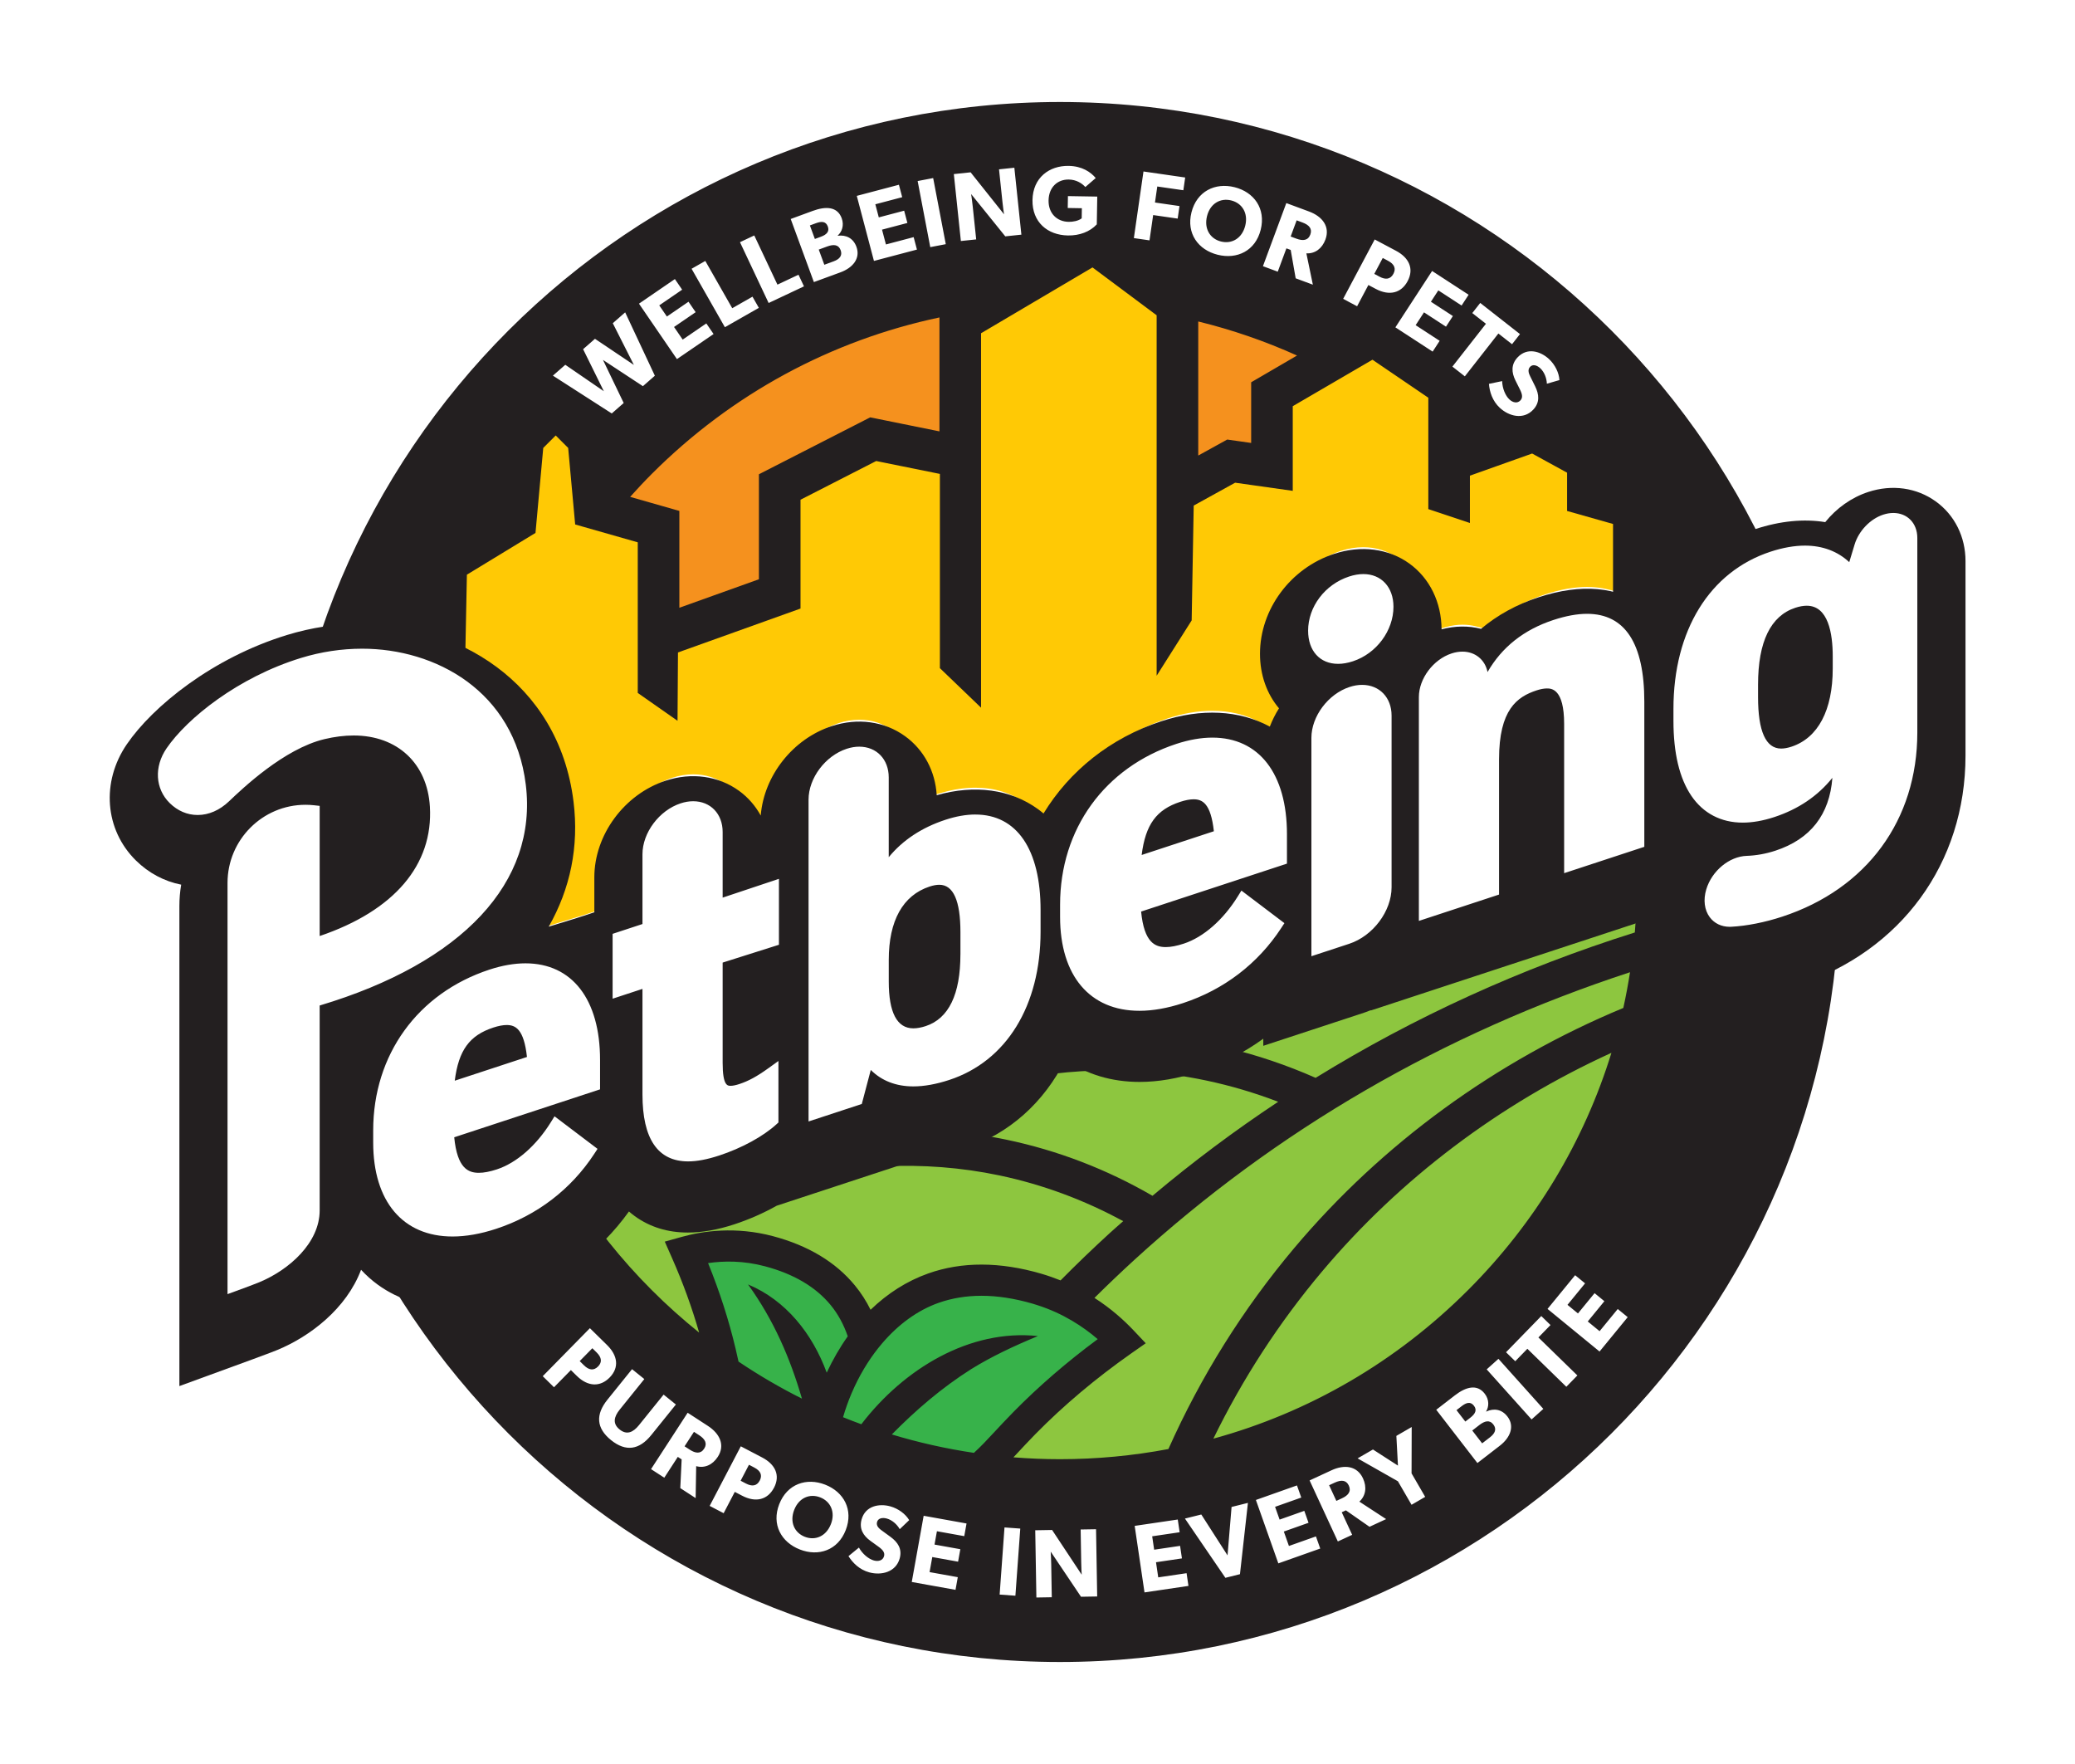
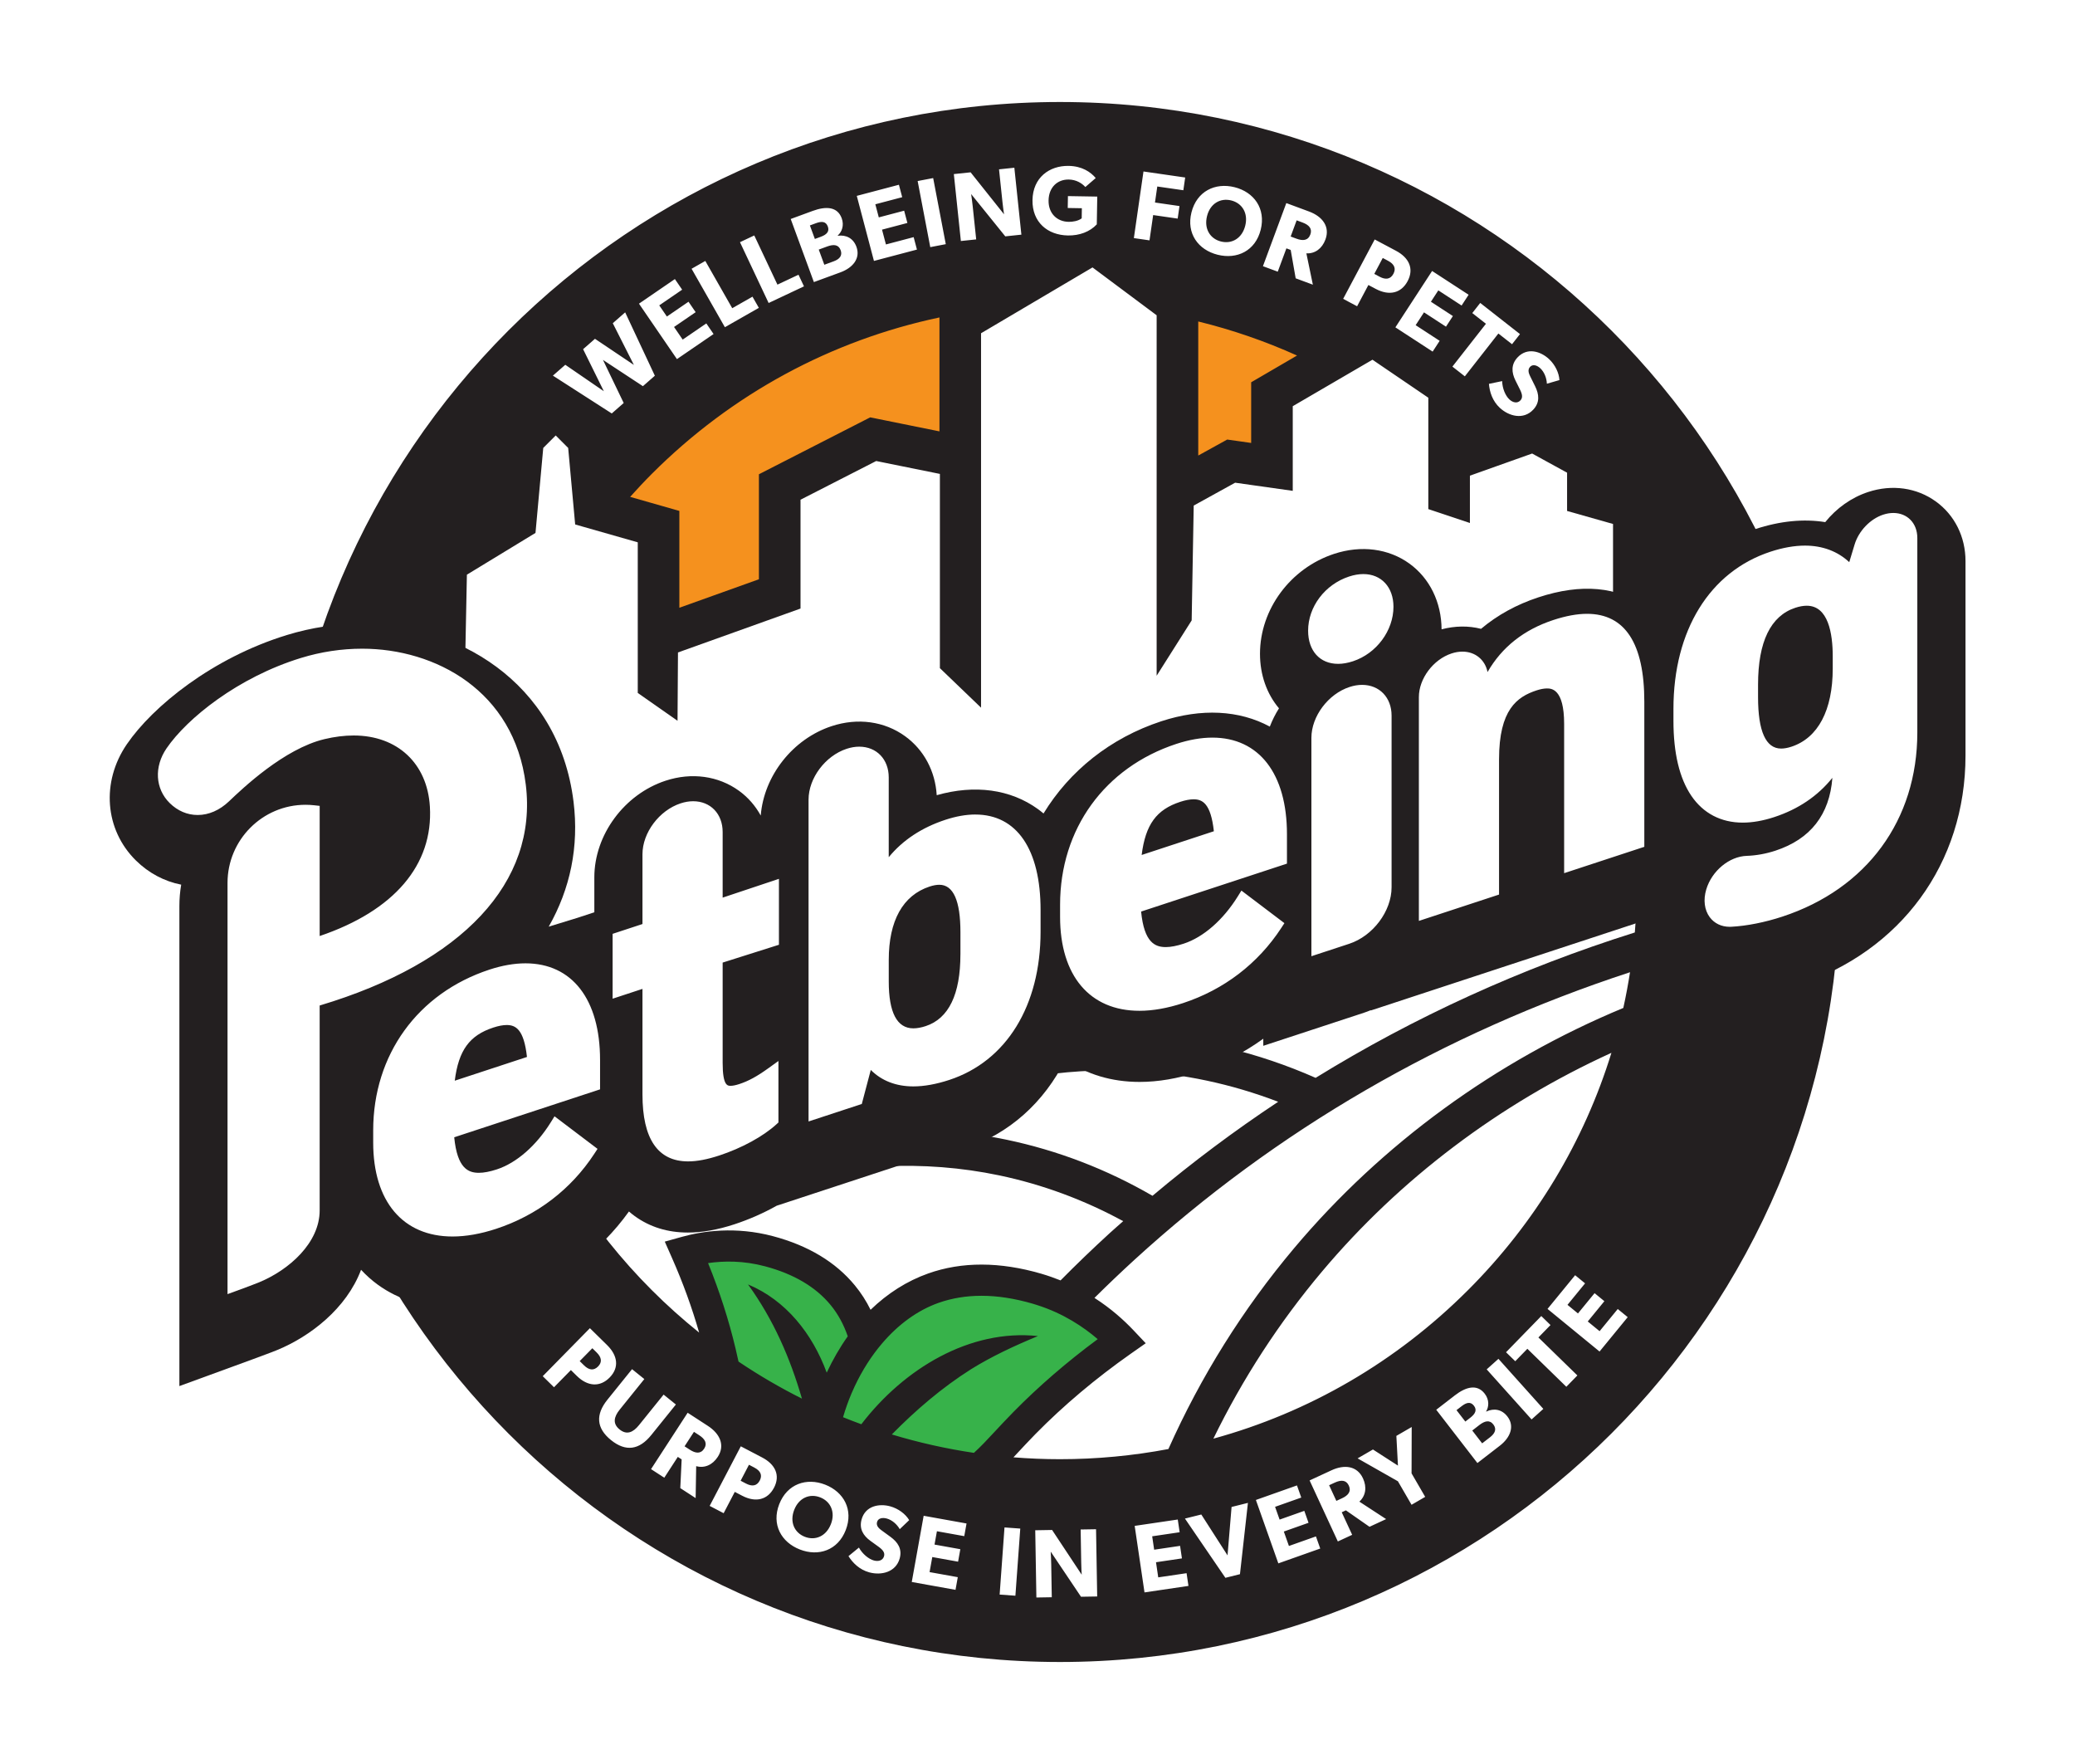
<svg xmlns="http://www.w3.org/2000/svg" id="Layer_1" data-name="Layer 1" viewBox="0 0 200 170">
  <defs>
    <filter id="drop-shadow-1" x="4.131" y="40.171" width="192.48" height="100.32" filterUnits="userSpaceOnUse">
      <feOffset dx="0" dy="2.223" />
      <feGaussianBlur result="blur" stdDeviation="2.223" />
      <feFlood flood-color="#000" flood-opacity=".75" />
      <feComposite in2="blur" operator="in" />
      <feComposite in="SourceGraphic" />
    </filter>
  </defs>
  <path id="white-bg" d="M102.16,165.726c-27.217,0-52.538-13.784-67.412-36.331-1.71,1.471-3.7,2.704-5.873,3.603-.167.07-.688.288-2.639,1.001l-7.04,2.572c-.619.226-1.264.338-1.907.338-1.123,0-2.238-.341-3.184-1.003-1.487-1.04-2.373-2.739-2.373-4.554v-44.702c-.909-.563-1.761-1.232-2.538-2-4.947-4.879-5.588-12.4-1.558-18.289,2.82-4.122,9.327-9.922,18.383-12.701.641-.196,1.298-.373,1.97-.528,5.932-13.812,15.544-25.629,27.948-34.313,13.591-9.517,29.575-14.547,46.223-14.547,28.123,0,54.067,14.593,68.732,38.368.983-.159,1.957-.244,2.915-.254,1.348-1.094,2.876-1.933,4.52-2.474,1.365-.448,2.764-.675,4.164-.675,2.672,0,5.217.819,7.358,2.369,3.273,2.37,5.151,6.103,5.151,10.24v18.743c0,9.898-4.689,18.624-12.689,23.899-2.233,19.037-11.148,36.603-25.302,49.727-14.958,13.87-34.437,21.509-54.848,21.509Z" style="fill: #fff;" />
  <g id="Colors">
    <path d="M63.435,50.782l-6.402-1.828,2.183-2.435c.78-.869,1.488-1.621,2.165-2.298,7.927-7.926,17.868-13.33,28.747-15.628l2.468-.522v16.002l-8.426-1.706-8.976,4.589v10.306l-11.759,4.213v-10.694ZM113.449,28.375l2.532.62c3.376.827,6.698,1.972,9.876,3.405l3.619,1.632-6.835,3.985v7.026l-3.964-.562-5.227,2.886v-18.992Z" style="fill: #f5911e;" />
-     <path d="M160.157,83.494l-.104,3.314c-.454,15.103-6.685,29.22-17.527,39.759-10.87,10.558-25.206,16.371-40.365,16.371-2.897,0-5.804-.227-8.673-.672-.606-.085-1.202-.189-1.799-.303-7.12-1.316-13.853-3.92-20.017-7.736-.54-.331-1.079-.682-1.6-1.042-5.605-3.712-10.472-8.332-14.478-13.739l-1.25-1.685,1.543-1.411c1.079-.975,2.045-2.045,2.85-3.182l1.477-2.064,1.922,1.667.36.294.038.028c1.06.757,2.329,1.146,3.759,1.146,1.136,0,2.405-.227,3.769-.682,1.25-.417,2.519-.966,3.655-1.61l.199-.104,11.069-3.645.35-1.335,1.932.133c.256.019.473.028.71.028,1.297,0,2.718-.256,4.242-.748,3.664-1.203,6.571-3.769,8.399-7.433l1.212-2.433,2.206,1.581c1.638,1.155,3.579,1.733,5.795,1.733,1.562,0,3.219-.284,4.924-.852,2.045-.672,3.948-1.638,5.643-2.869l3.683-2.68v2.026l6.732-2.197.436-.18,3.191-1.297v.284l25.717-8.465Z" style="fill: #8dc63f;" />
-     <path d="M51.111,86.067c1.892-3.325,2.612-6.95,2.141-10.775-.726-5.875-4.003-10.565-9.228-13.207l-1.148-.58.145-7.265,6.467-4.191,1.103-7.807,2.819-2.493,3.188,2.371.491,6.826,6.386,1.807v10.666l11.678-4.183v-10.302l9.011-4.607,8.391,1.699v-13.054l12.877-7.603,8.058,6.012v17.918l5.179-2.858,3.931.556v-7.002l9.769-5.696,7.306,4.971v7.157l8.176-2.91,5.199,2.851v3.359l4.428,1.254v8.426l-2.528-.614c-.62-.151-1.284-.227-1.976-.227-1.237,0-2.603.243-4.059.722-1.845.606-3.475,1.499-4.844,2.654l-.803.677-1.018-.258c-.411-.104-.841-.157-1.278-.157-.494,0-.999.068-1.502.201l-2.555.675-.014-2.642c-.01-1.951-.832-3.661-2.255-4.691-.915-.662-2.037-1.012-3.245-1.012-.717,0-1.45.122-2.179.362-3.376,1.11-5.733,4.27-5.733,7.686,0,1.532.466,2.893,1.347,3.935l.966,1.143-.797,1.267c-.281.446-.519.919-.706,1.407l-.836,2.172-2.046-1.108c-1.348-.729-2.885-1.099-4.569-1.099-1.367,0-2.806.245-4.28.73-4.378,1.438-7.92,4.208-10.243,8.009l-1.234,2.021-1.82-1.516c-.145-.121-.289-.236-.431-.339-1.366-.988-2.994-1.492-4.833-1.492-1.013,0-2.077.157-3.161.465l-2.449.698-.153-2.541c-.104-1.722-.887-3.196-2.205-4.151-.921-.666-2.031-1.019-3.211-1.019-.67,0-1.353.113-2.027.335-2.96.972-5.195,3.781-5.436,6.833l-.537,6.786-3.292-5.959c-.384-.694-.89-1.271-1.505-1.717-.921-.667-2.032-1.019-3.211-1.019-.67,0-1.353.113-2.027.335-3.165,1.039-5.46,4.137-5.46,7.367v4.849l-3.036.998-7.735,2.378,2.551-4.482Z" style="fill: #ffc905;" />
    <path d="M108.146,129.219c-4.346,3.049-7.414,5.89-9.412,7.935-2.273,2.31-3.2,3.608-5.246,5.113-.606-.085-1.202-.189-1.799-.303-7.12-1.316-13.853-3.92-20.017-7.736-.54-.331-1.079-.682-1.6-1.042-.189-.824-.36-1.723-.634-2.888-.549-2.301-1.506-5.634-3.286-9.658,1.345-.379,4.356-1.013,7.963-.057.975.256,4.649,1.231,7.12,4.242,1.013,1.25,1.714,2.708,2.14,4.27,1.752-2.254,3.967-4.024,6.581-4.952,4.431-1.572,8.834-.294,9.999.047,4.327,1.269,7.035,3.806,8.19,5.028Z" style="fill: #37b24a;" />
  </g>
  <path id="black" d="M80.087,146.883c-.457,1.173-1.505,1.613-2.512,1.221-1.006-.392-1.482-1.425-1.025-2.597.454-1.165,1.498-1.595,2.505-1.203,1.007.392,1.482,1.424,1.032,2.58ZM117.685,23.274c1.049.263,2.033-.304,2.339-1.526.301-1.204-.3-2.168-1.349-2.431-1.049-.262-2.031.296-2.335,1.508-.306,1.222.296,2.187,1.344,2.449ZM67.392,138.316l-.504-.327-.905,1.394.504.327c.551.358,1.047.423,1.384-.097.322-.497.096-.924-.479-1.297ZM79.122,22.815c.564-.207.843-.51.669-.985-.188-.511-.601-.52-1.156-.316l-.573.211.479,1.304.582-.214ZM57.093,129.932l-1.219,1.24.416.409c.456.448.922.55,1.357.107.402-.409.351-.866-.138-1.348l-.416-.408ZM72.706,141.432l-.516-.27-.804,1.54.516.27c.566.295,1.041.258,1.328-.291.265-.508.084-.931-.524-1.248ZM78.916,24.052l.537,1.463.899-.33c.555-.203.872-.54.674-1.077-.204-.556-.692-.576-1.3-.353l-.811.298ZM177.33,85c0,41.515-33.655,75.17-75.17,75.17S26.991,126.515,26.991,85,60.646,9.83,102.161,9.83s75.17,33.655,75.17,75.17ZM146.266,34.449c-.634.681-.579,1.45-.2,2.214l.43.862c.258.51.275.821.051,1.062-.294.316-.73.218-1.06-.089-.385-.358-.683-1.059-.702-1.77l-1.273.265c.061.762.332,1.643,1.047,2.309.88.819,2.283,1.188,3.23.17.647-.694.559-1.469.172-2.253l-.459-.927c-.115-.235-.309-.633-.027-.936.263-.282.666-.164.989.137.392.365.613.955.632,1.487l1.211-.35c-.038-.69-.412-1.474-1.004-2.025-.804-.749-2.102-1.16-3.037-.156ZM141.907,30.171l1.317,1.031-3.233,4.128,1.198.939,3.233-4.128,1.317,1.032.765-.976-3.832-3.002-.765.976ZM138.034,26.114l-3.539,5.433,3.591,2.338.677-1.039-2.315-1.508.805-1.236,2.118,1.38.667-1.024-2.118-1.38.713-1.094,2.244,1.461.677-1.039-3.52-2.292ZM129.461,28.8l1.344.715,1.088-2.049.705.374c1.327.706,2.469.398,3.077-.747.639-1.202.128-2.261-1.125-2.927l-2.048-1.088-3.041,5.722ZM121.729,25.653l1.428.529.833-2.248.414.153.48,2.734,1.657.614-.626-3.018c.837.039,1.514-.461,1.837-1.334.464-1.251-.298-2.226-1.584-2.702l-2.186-.81-2.253,6.082ZM115.494,30.981v12.92l1.619-.894,1.173-.647,1.326.188.982.139v-5.846l1.99-1.16,2.432-1.418c-3.062-1.38-6.246-2.48-9.522-3.282ZM117.365,24.551c1.869.468,3.64-.377,4.149-2.411.511-2.042-.651-3.631-2.52-4.099-1.869-.468-3.642.387-4.154,2.428-.509,2.033.655,3.614,2.524,4.082ZM109.289,22.946l1.507.218.352-2.438,2.363.341.175-1.209-2.363-.341.223-1.544,2.512.362.177-1.228-4.02-.581-.927,6.42ZM99.517,19.282c-.036,2.131,1.455,3.378,3.418,3.411,1.099.018,2.11-.35,2.78-1.071l.045-2.677-2.827-.047-.019,1.146,1.362.023-.016.976c-.343.257-.861.342-1.255.336-1.146-.019-1.958-.831-1.938-2.062.021-1.277.861-2.033,1.95-2.015.723.012,1.271.36,1.594.722l1.001-.866c-.488-.581-1.314-1.149-2.61-1.171-1.86-.031-3.448,1.125-3.485,3.295ZM91.936,16.777l.678,6.45,1.477-.155-.329-3.131c-.041-.393-.141-1.167-.159-1.241l3.292,4.078,1.552-.164-.678-6.45-1.477.155.333,3.169c.041.392.134,1.091.151,1.165l-3.223-4.046-1.617.17ZM88.448,17.447l1.216,6.37,1.496-.286-1.216-6.37-1.496.286ZM65.48,49.239v9.332l7.669-2.747v-10.118l2.184-1.117,7.294-3.73,1.248-.638,1.373.278,5.302,1.073v-10.979c-10.427,2.203-20.01,7.36-27.723,15.073-.722.722-1.414,1.464-2.09,2.218l1.833.523,2.909.83ZM82.581,18.876l1.655,6.27,4.144-1.093-.317-1.2-2.672.706-.377-1.427,2.445-.645-.312-1.182-2.445.645-.333-1.263,2.59-.683-.317-1.199-4.062,1.072ZM76.213,21.104l2.233,6.081,2.565-.941c1.163-.427,1.953-1.328,1.535-2.464-.301-.82-.988-1.167-1.799-1.06l-.006-.018c.402-.348.642-.976.386-1.672-.414-1.128-1.529-1.169-2.79-.706l-2.124.78ZM71.323,23.339l2.762,5.862,3.407-1.604-.528-1.122-2.03.956-2.233-4.74-1.376.648ZM66.659,25.902l3.21,5.632,3.273-1.865-.614-1.078-1.951,1.112-2.596-4.555-1.323.754ZM61.588,29.265l3.659,5.343,3.531-2.417-.7-1.023-2.277,1.559-.833-1.216,2.083-1.426-.689-1.007-2.083,1.426-.737-1.076,2.207-1.511-.7-1.023-3.462,2.371ZM53.292,36.201l5.673,3.645,1.151-1.008-1.999-4.153,3.85,2.532,1.152-1.008-2.861-6.106-1.194,1.046,2.034,4.021-3.751-2.518-1.144,1.001,1.999,4.052-3.716-2.549-1.194,1.045ZM58.76,132.755c.955-.972.766-2.133-.246-3.128l-1.656-1.627-4.546,4.626,1.086,1.067,1.627-1.656.57.56c1.073,1.054,2.256,1.084,3.165.158ZM62.776,138.295l2.37-2.94-1.184-.954-2.376,2.946c-.566.702-1.179.968-1.866.413-.687-.554-.557-1.209.009-1.91l2.375-2.947-1.184-.954-2.37,2.939c-1.161,1.441-1.081,2.747.344,3.897,1.425,1.149,2.72.951,3.881-.489ZM69.185,140.399c.726-1.118.197-2.234-.952-2.981l-1.953-1.269-3.529,5.433,1.276.828,1.304-2.007.37.24-.131,2.769,1.48.962.052-3.078c.807.222,1.577-.118,2.083-.898ZM72.099,123.783c3.648,1.523,6.205,4.744,7.584,8.502.595-1.265,1.271-2.439,2.028-3.501-.386-1.133-.937-2.145-1.639-3.002-1.438-1.754-3.568-3.012-6.345-3.749-2.075-.551-3.969-.526-5.478-.306,1.113,2.741,2,5.503,2.646,8.224.111.458.203.876.287,1.267,1.967,1.324,4.008,2.516,6.114,3.57-1.127-3.875-2.718-7.579-5.198-11.006ZM74.603,143.377c.631-1.207.112-2.262-1.145-2.918l-2.056-1.075-3.001,5.742,1.348.705,1.074-2.056.707.37c1.332.695,2.471.38,3.071-.768ZM81.516,147.46c.764-1.961-.189-3.683-1.984-4.382-1.795-.699-3.662-.075-4.426,1.886-.76,1.952.196,3.665,1.991,4.364,1.795.699,3.658.084,4.419-1.869ZM84.534,146.681c.102-.372.514-.454.94-.337.516.141.985.562,1.248,1.024l.911-.87c-.353-.594-1.048-1.115-1.827-1.329-1.06-.291-2.4-.055-2.763,1.268-.246.897.159,1.553.849,2.055l.78.564c.464.332.624.6.537.917-.114.417-.545.533-.98.413-.507-.14-1.096-.622-1.442-1.243l-1.006.825c.407.647,1.055,1.302,1.997,1.561,1.16.318,2.573-.006,2.941-1.346.251-.915-.186-1.561-.892-2.076l-.836-.609c-.211-.155-.567-.418-.458-.816ZM93.161,146.821l-4.133-.743-1.147,6.38,4.217.758.219-1.221-2.719-.488.261-1.452,2.487.447.216-1.202-2.487-.447.231-1.285,2.635.473.22-1.221ZM95.864,137.986c.511-.546,1.092-1.173,1.794-1.889,2.441-2.486,5.177-4.846,8.144-7.041-.692-.596-1.513-1.208-2.471-1.774-.982-.581-2.11-1.112-3.393-1.518-.13-.045-.266-.085-.401-.125-1.739-.506-3.388-.762-4.941-.762-1.468,0-2.852.23-4.134.682-2.01.712-3.869,2.065-5.433,3.899-1.022,1.193-1.914,2.586-2.646,4.139-.105.225-.206.451-.306.682-.322.755-.591,1.524-.82,2.299.584.237,1.171.463,1.763.679,4.114-5.367,10.464-9.194,17.024-8.498-2.321.959-4.466,1.966-6.442,3.19-2.834,1.797-5.333,3.944-7.644,6.292,2.578.781,5.221,1.374,7.912,1.774.672-.608,1.268-1.246,1.994-2.029ZM98.338,147.312l-1.519-.11-.468,6.47,1.519.11.469-6.47ZM105.753,153.855l-.11-6.48-1.484.025.054,3.184c.006.395.037,1.099.048,1.173l-2.854-4.311-1.625.028.11,6.48,1.484-.025-.053-3.147c-.007-.394-.039-1.173-.05-1.248l2.92,4.347,1.559-.026ZM114.55,152.837l-.181-1.226-2.732.403-.215-1.458,2.499-.37-.178-1.208-2.499.37-.19-1.292,2.647-.391-.181-1.226-4.153.613.947,6.411,4.236-.626ZM120.282,144.836l-1.577.393-.388,4.666-2.529-3.94-1.577.392,3.899,5.71,1.404-.35.768-6.871ZM141.493,124.333c6.5-6.5,11.191-14.327,13.825-22.87-10.781,4.908-20.38,12.145-27.898,21.081-4.147,4.929-7.648,10.321-10.468,16.102,9.193-2.519,17.619-7.391,24.541-14.314ZM127.252,149.237l-.414-1.17-2.604.922-.492-1.391,2.382-.843-.407-1.151-2.382.843-.436-1.231,2.524-.894-.414-1.169-3.959,1.402,2.163,6.111,4.039-1.43ZM133.602,146.398l-2.579-1.683c.618-.566.74-1.398.349-2.242-.56-1.21-1.787-1.357-3.031-.78l-2.114.978,2.722,5.882,1.381-.64-1.006-2.173.401-.186,2.276,1.586,1.602-.742ZM137.368,144.256l-1.314-2.265.013-4.468-1.478.857.153,2.864-2.41-1.554-1.478.857,3.885,2.207,1.314,2.265,1.315-.763ZM145.288,136.507c-.535-.693-1.296-.817-2.038-.47l-.011-.015c.279-.453.319-1.125-.136-1.713-.736-.952-1.813-.655-2.877.167l-1.793,1.386,3.968,5.134,2.165-1.673c.982-.759,1.465-1.857.723-2.817ZM148.755,135.778l-4.327-4.825-1.133,1.016,4.327,4.825,1.133-1.016ZM152.037,132.554l-3.757-3.66,1.167-1.198-.889-.866-3.398,3.488.889.866,1.167-1.199,3.757,3.661,1.063-1.091ZM156.887,126.937l-.959-.786-1.75,2.137-1.141-.935,1.602-1.955-.945-.774-1.601,1.955-1.01-.828,1.696-2.071-.959-.785-2.661,3.248,5.015,4.107,2.714-3.314ZM157.11,93.695c-18.027,5.905-34.089,15.219-47.786,27.733-1.303,1.193-2.581,2.411-3.834,3.653,1.604,1.027,2.846,2.155,3.749,3.107l1.193,1.263-1.423.997c-3.393,2.385-6.49,4.991-9.206,7.753-.677.692-1.238,1.298-1.739,1.834-.13.14-.256.275-.382.41,1.482.117,2.976.18,4.479.18,3.548,0,7.044-.334,10.456-.979,3.128-7.004,7.186-13.496,12.12-19.36,8.452-10.046,19.416-18.039,31.727-23.148.252-1.138.466-2.287.647-3.444ZM157.573,89.86c.138-1.607.212-3.228.212-4.86,0-3.718-.387-7.373-1.096-10.939.83-1.945.233-4.296-1.216-6.061v-17.504l-4.429-1.254v-3.688l-3.369-1.847-5.997,2.134v4.561l-4.009-1.339v-10.733l-5.383-3.663-7.683,4.479v8.158l-5.553-.785-3.993,2.204-.197,11.066-3.376,5.333V30.384l-6.182-4.612-10.743,6.343v36.085l-3.967-3.809v-18.719l-6.14-1.243-7.294,3.73v10.488l-11.811,4.231-.043,6.584-3.833-2.681v-14.516l-6.033-1.722-.674-7.376c-.469-.469-.732-.732-1.201-1.2-.469.469-.732.732-1.201,1.2l-.748,8.19-6.612,4.025-.792,39.612c-.051.078-.113.139-.161.222-1.241,2.121-.7,5.784,1.801,6.867,1.358.588,2.557,1.223,3.898,1.557,2.729,7.693,7.136,14.753,13.079,20.696,1.455,1.455,2.979,2.816,4.56,4.087-.684-2.385-1.556-4.791-2.61-7.177l-.702-1.589,1.674-.466c2-.556,5.147-1.017,8.75-.06,3.398.902,6.054,2.501,7.898,4.746.591.717,1.098,1.503,1.513,2.35,1.634-1.584,3.513-2.776,5.548-3.498,3.242-1.153,6.921-1.143,10.92.025.646.19,1.258.406,1.844.641,1.539-1.559,3.122-3.077,4.736-4.555.429-.392.868-.769,1.301-1.155-3.778-2.054-7.794-3.542-11.961-4.414-7.258-1.52-14.948-1.143-22.237,1.086l-1.026-3.354c7.854-2.403,16.147-2.806,23.982-1.166,4.927,1.032,9.66,2.85,14.067,5.404,3.871-3.256,7.911-6.277,12.113-9.06-4.501-1.722-9.176-2.72-13.948-2.965-3.381-.173-6.801.036-10.164.625l-.605-3.455c3.622-.634,7.306-.859,10.949-.673,5.981.308,11.818,1.709,17.377,4.162,9.504-5.86,19.783-10.551,30.766-14.011ZM126.296,22.604c.206-.556-.109-.923-.753-1.161l-.564-.209-.578,1.56.564.209c.617.228,1.115.183,1.331-.399ZM142.068,135.476c-.333-.431-.731-.314-1.199.048l-.484.374.851,1.101.491-.38c.476-.368.651-.741.341-1.143ZM142.588,137.333l-.684.529.954,1.235.759-.586c.469-.362.669-.779.319-1.234-.362-.469-.835-.341-1.348.055ZM134.306,26.387c.269-.506.091-.931-.515-1.252l-.514-.274-.815,1.534.514.274c.564.3,1.039.265,1.33-.282ZM128.653,142.882l-.546.252.698,1.509.546-.252c.597-.276.915-.662.655-1.224-.248-.537-.73-.572-1.353-.285Z" style="fill: #231f20;" />
  <path id="text-outline" d="M186.589,46.108c-1.847-1.338-4.226-1.672-6.524-.917-1.622.533-3.063,1.565-4.138,2.904-2.058-.333-4.336-.119-6.733.669-4.237,1.392-7.592,4.274-9.762,8.158-.251-.226-.51-.444-.787-.645-2.736-1.981-6.224-2.296-10.368-.933-2.108.693-3.96,1.714-5.525,3.034-1.215-.308-2.513-.293-3.805.049-.014-2.61-1.141-4.918-3.101-6.337-2.007-1.452-4.654-1.794-7.262-.936-4.203,1.381-7.139,5.34-7.139,9.629,0,2.023.653,3.862,1.831,5.256-.352.558-.648,1.15-.884,1.762-2.941-1.592-6.6-1.783-10.463-.514-4.909,1.613-8.843,4.784-11.348,8.886-.18-.15-.359-.293-.536-.421-2.648-1.917-6.093-2.385-9.759-1.341-.14-2.319-1.233-4.371-3.048-5.685-1.99-1.441-4.568-1.796-7.078-.97-3.752,1.232-6.531,4.785-6.835,8.615-.514-.931-1.215-1.748-2.096-2.385-1.99-1.441-4.569-1.796-7.078-.97-3.978,1.306-6.865,5.222-6.865,9.31v3.369l-1.629.535-2.768.851c2.078-3.65,2.927-7.715,2.393-12.037-1.456-11.793-11.579-17.164-20.37-17.164-2.449,0-4.892.369-7.262,1.096-7.191,2.207-12.93,6.878-15.427,10.528-2.485,3.632-2.126,8.236.875,11.196,1.232,1.215,2.744,2.016,4.367,2.333-.115.67-.174,1.359-.174,2.061v46.262l7.04-2.573c1.786-.653,2.264-.851,2.421-.916,3.118-1.291,6.633-3.959,8.05-7.718.493.533,1.034,1.017,1.625,1.445,2.02,1.462,4.482,2.202,7.202,2.202,1.785,0,3.682-.319,5.637-.961,4.646-1.526,8.554-4.388,11.357-8.306.18.155.364.306.558.446,1.457,1.055,3.17,1.584,5.119,1.584,1.377,0,2.873-.264,4.48-.792,1.44-.473,2.83-1.089,4.084-1.794l12.047-3.959.184-.698c1.653.121,3.596-.091,5.857-.833,4.335-1.424,7.696-4.484,9.745-8.6,2.008,1.433,4.447,2.161,7.14,2.161,1.786,0,3.682-.319,5.637-.961,2.292-.753,4.401-1.835,6.29-3.204v.685l9.733-3.198c.212-.07.419-.151.625-.236v.03l27.573-9.06c-.166,1.908.343,3.743,1.492,5.207,1.333,1.699,3.332,2.651,5.529,2.651.132,0,.265-.003.399-.01,1.894-.098,4.07-.524,6.126-1.2,9.996-3.284,16.206-11.774,16.206-22.155v-18.743c0-2.335-1.04-4.427-2.854-5.741Z" style="fill: #231f20; filter:url(#drop-shadow-1)" />
  <g id="text-fill">
    <path d="M57.837,102.146c0-5.828-2.688-9.308-7.19-9.308-1.08,0-2.251.205-3.478.608-6.907,2.27-11.198,8.205-11.198,15.489v1.178c0,5.668,2.859,9.051,7.648,9.051,1.293,0,2.705-.249,4.198-.739,3.945-1.296,7.22-3.798,9.469-7.237l.307-.47-4.145-3.138-.348.56c-1.41,2.27-3.308,3.929-5.205,4.553-.673.221-1.257.333-1.736.333-1.019,0-2.087-.419-2.378-3.425l14.057-4.618v-2.837ZM43.832,104.149c.372-2.947,1.431-4.37,3.713-5.12.497-.163.932-.246,1.292-.246.846,0,1.662.386,1.955,3.079l-6.96,2.287ZM69.329,111.357c2.164-.711,4.222-1.834,5.505-3.003l.196-.179v-5.926l-.953.686c-1.111.8-1.926,1.245-2.812,1.536-.348.114-.634.172-.847.172-.286,0-.765,0-.765-2.211v-9.665l5.425-1.718v-6.353l-5.425,1.811v-6.328c0-1.744-1.169-2.962-2.843-2.962-.392,0-.797.068-1.212.205-2.06.677-3.673,2.83-3.673,4.902v6.727l-2.878.946v6.251l2.878-.946v10.181c0,4.276,1.48,6.444,4.399,6.444.857,0,1.84-.186,3.006-.57ZM94.013,78.496c-.892,0-1.863.171-2.888.508-2.282.75-4.112,1.959-5.464,3.606v-7.69c0-1.744-1.169-2.962-2.843-2.962-.392,0-.797.068-1.212.205-2.06.676-3.673,2.829-3.673,4.902v31.013l5.132-1.686.866-3.28c1.04,1.042,2.436,1.586,4.1,1.586,1.042,0,2.209-.21,3.469-.624,5.508-1.81,8.797-7.153,8.797-14.292v-2.084c0-5.846-2.291-9.2-6.285-9.2ZM92.57,91.97c0,3.86-1.126,6.188-3.347,6.918-.436.143-.836.215-1.19.215h-0c-1.573,0-2.37-1.519-2.37-4.514v-2.085c0-3.776,1.361-6.22,3.937-7.066.345-.113.66-.171.938-.171,1.35,0,2.034,1.538,2.034,4.572v2.13ZM124.044,80.393c0-5.828-2.688-9.308-7.19-9.308-1.08,0-2.25.205-3.478.608-6.908,2.27-11.199,8.205-11.199,15.489v1.178c0,5.668,2.859,9.052,7.648,9.052,1.292,0,2.705-.249,4.198-.74,3.945-1.296,7.22-3.798,9.469-7.237l.307-.47-4.145-3.139-.348.56c-1.41,2.27-3.308,3.929-5.205,4.553-.673.221-1.257.333-1.736.333-1.019,0-2.087-.419-2.378-3.424l14.057-4.619v-2.837ZM110.039,82.396c.372-2.948,1.431-4.37,3.713-5.12.497-.163.932-.246,1.292-.246.846,0,1.662.386,1.955,3.079l-6.96,2.287ZM136.758,88.75l7.728-2.539v-13.033c0-4.795,1.739-6.027,3.619-6.645.374-.122.708-.185.994-.185.411,0,1.661,0,1.661,3.421v14.38l7.728-2.539v-13.985c0-5.62-1.859-8.47-5.525-8.47-.948,0-2.038.2-3.239.595-2.841.933-4.969,2.617-6.346,5.016l-.006-.029c-.252-1.177-1.201-1.938-2.417-1.938-.339,0-.689.058-1.047.176-1.766.58-3.15,2.428-3.15,4.206v21.567ZM126.4,71.109c0-2.073,1.614-4.226,3.673-4.902.415-.137.82-.205,1.212-.205,1.674,0,2.843,1.218,2.843,2.962v16.545c0,2.302-1.793,4.693-4.082,5.445l-3.646,1.198v-21.044ZM128.97,63.976c-1.754,0-2.887-1.254-2.887-3.194,0-2.311,1.624-4.458,3.949-5.221.478-.157.941-.237,1.376-.237,1.736,0,2.902,1.266,2.902,3.151,0,2.3-1.641,4.509-3.903,5.252-.504.165-.987.25-1.437.25ZM182.483,49.436c-.315,0-.641.055-.969.162-1.252.412-2.36,1.568-2.757,2.877l-.516,1.701c-1.123-1.047-2.578-1.594-4.266-1.594-1.022,0-2.144.198-3.333.589-5.852,1.923-9.346,7.583-9.346,15.142v1.159c0,3.106.58,5.535,1.723,7.219,1.149,1.692,2.862,2.587,4.955,2.587.94,0,1.964-.18,3.042-.534,2.314-.76,4.189-2.028,5.598-3.782-.267,3.55-2.111,5.909-5.491,7.02-.906.298-1.861.47-2.76.499-1.688.055-3.366,1.444-3.904,3.232-.303,1.009-.181,1.987.336,2.681.443.596,1.126.924,1.922.924.05,0,.101-.001.153-.004,1.495-.078,3.242-.424,4.917-.975,8.15-2.677,13.015-9.311,13.015-17.747v-18.743c0-1.421-.955-2.413-2.321-2.413ZM176.649,64.426c0,4.016-1.413,6.692-3.98,7.535-.363.119-.697.18-.992.18-1.477,0-2.226-1.667-2.226-4.955v-1.207c0-4.132,1.209-6.625,3.594-7.408.396-.13.766-.196,1.099-.196,2.071,0,2.505,2.661,2.505,4.893v1.158ZM21.929,124.718l.808-.295c.773-.282,1.789-.658,2.239-.845,2.904-1.202,5.835-3.811,5.835-6.929v-19.745c13.787-4.126,21.027-11.885,19.866-21.295-1.117-9.044-8.723-13.093-15.765-13.093-1.987,0-3.972.3-5.9.892-6.086,1.869-10.984,5.826-12.96,8.712-1.215,1.776-1.093,3.895.303,5.272.764.753,1.696,1.151,2.696,1.151,1.073,0,2.119-.457,3.025-1.32,1.313-1.252,5.308-5.06,9.188-5.989.977-.234,1.928-.353,2.824-.353,4.216,0,7.1,2.693,7.347,6.861.332,5.607-3.439,10.03-10.623,12.466v-12.543l-.535-.059c-.277-.031-.557-.046-.834-.046-4.143,0-7.513,3.378-7.513,7.53v39.627Z" style="fill: #fff;" />
  </g>
</svg>